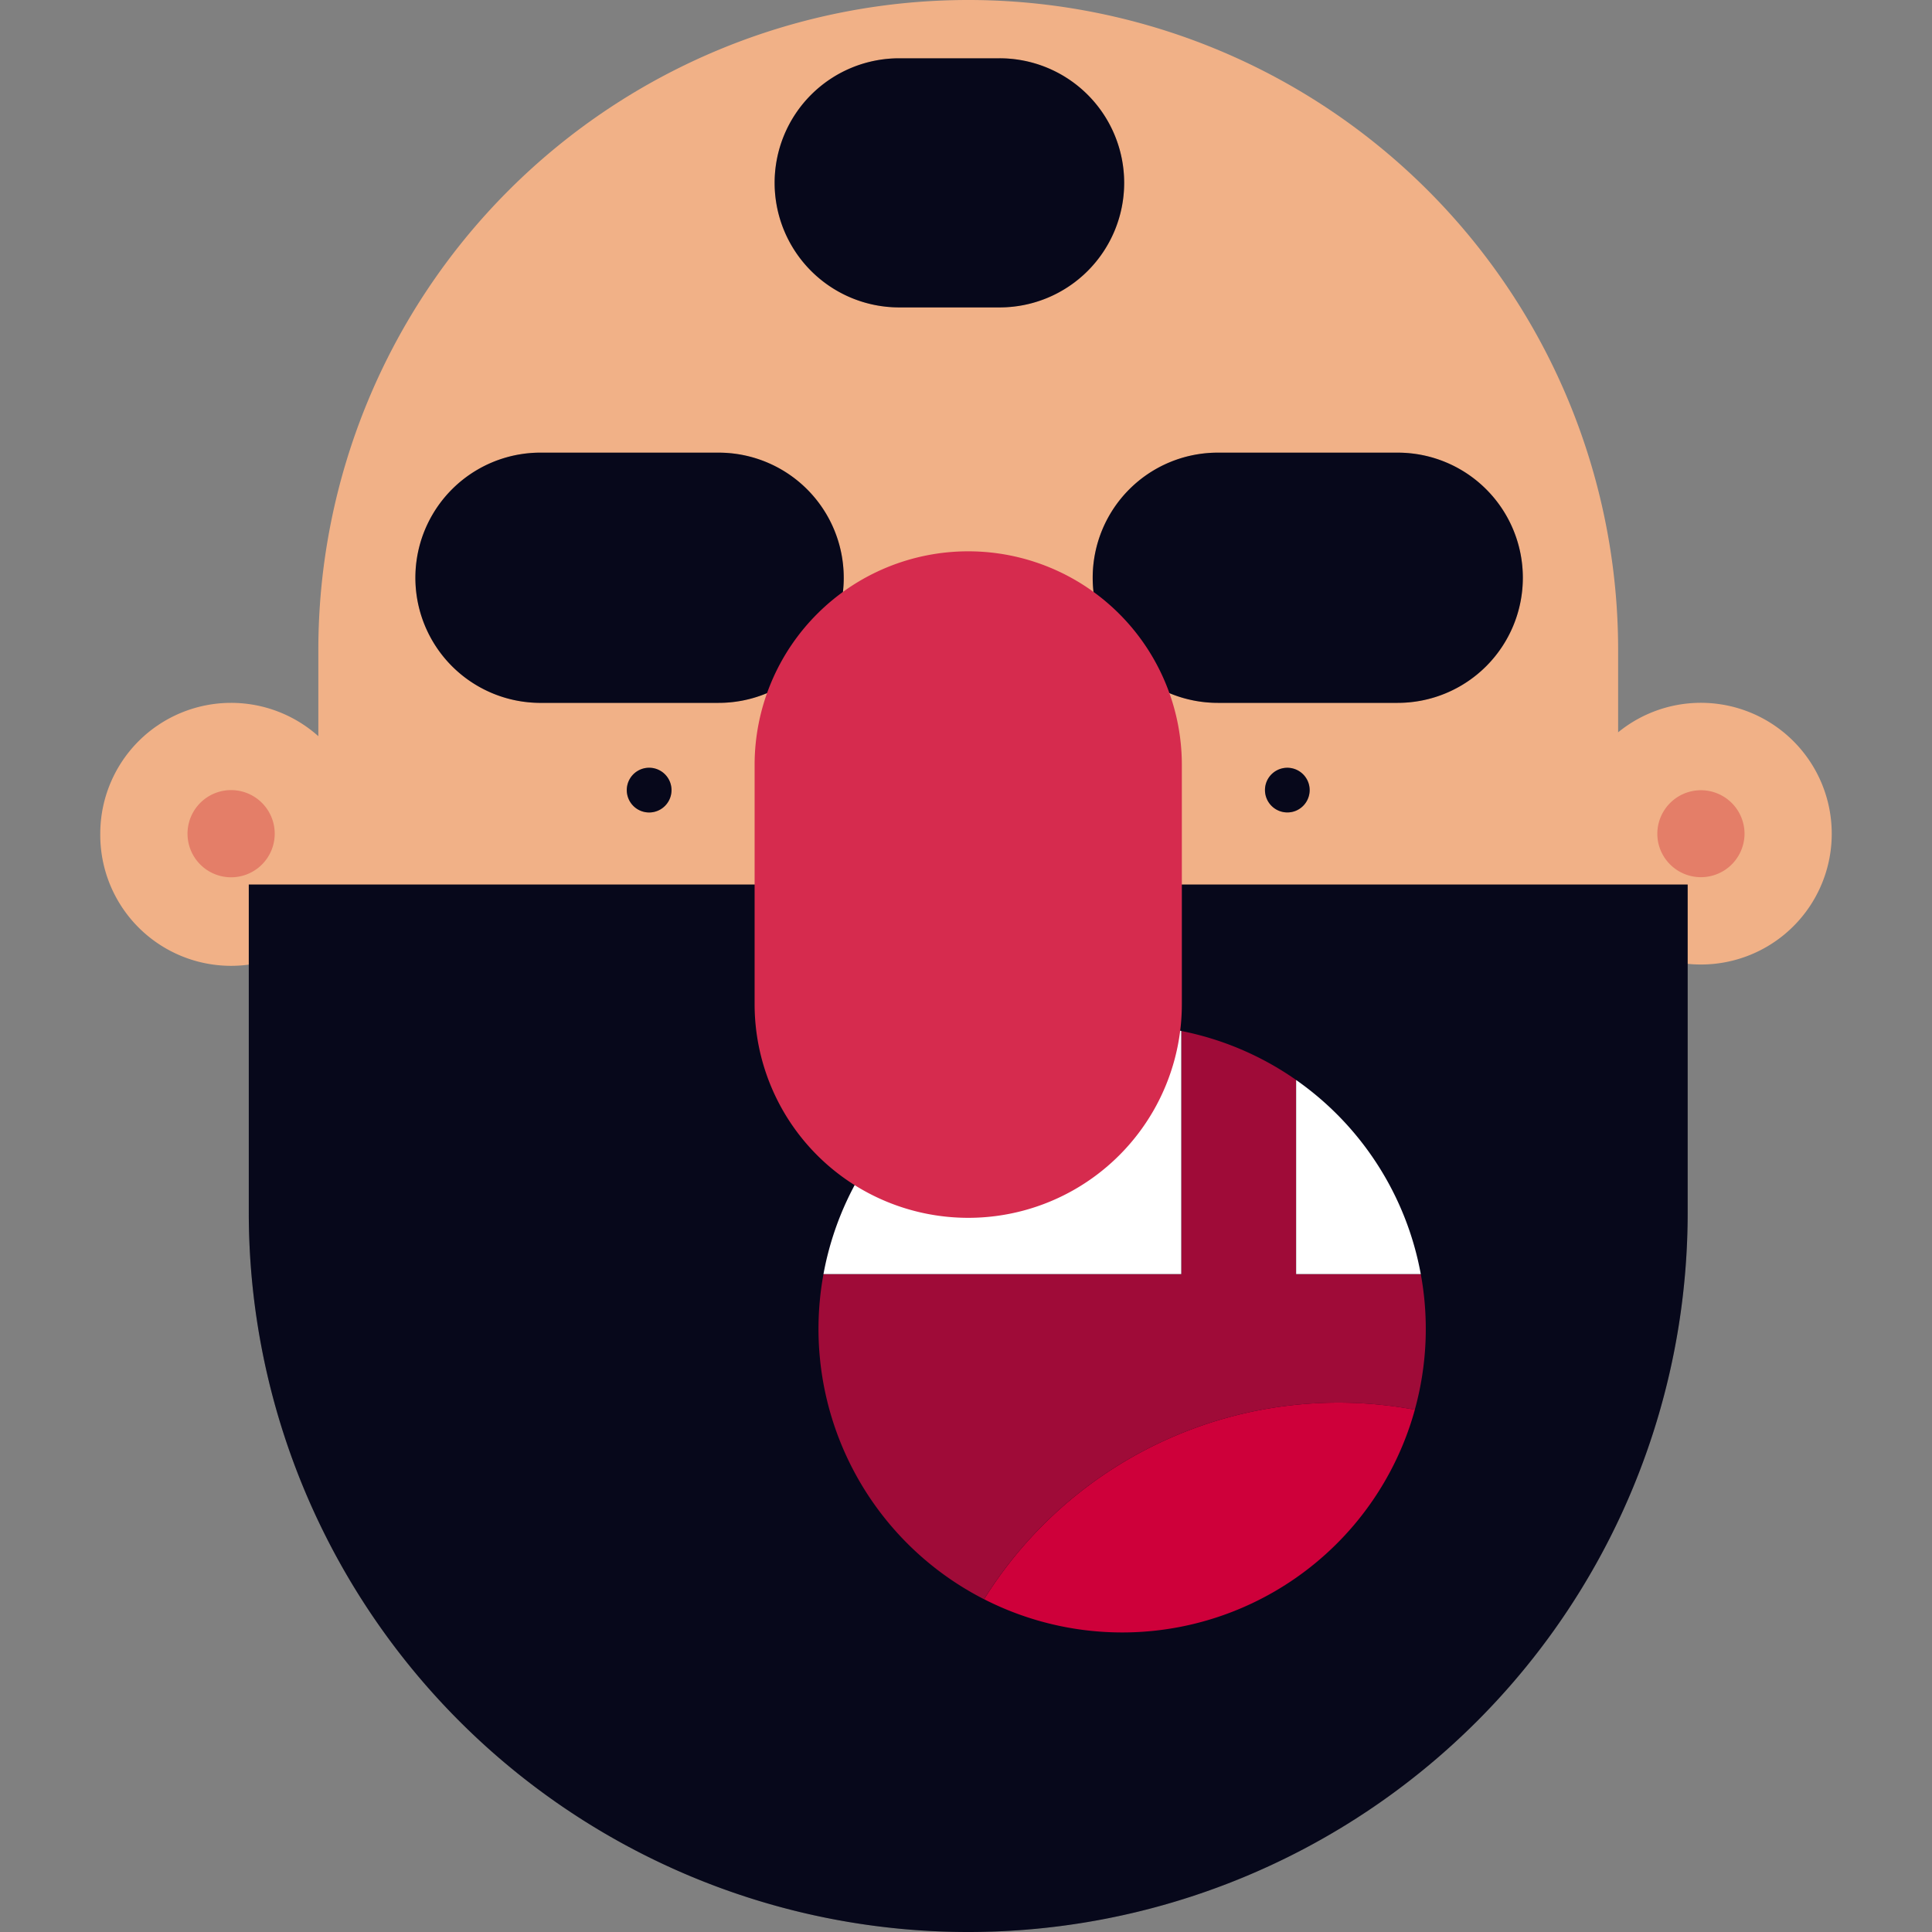
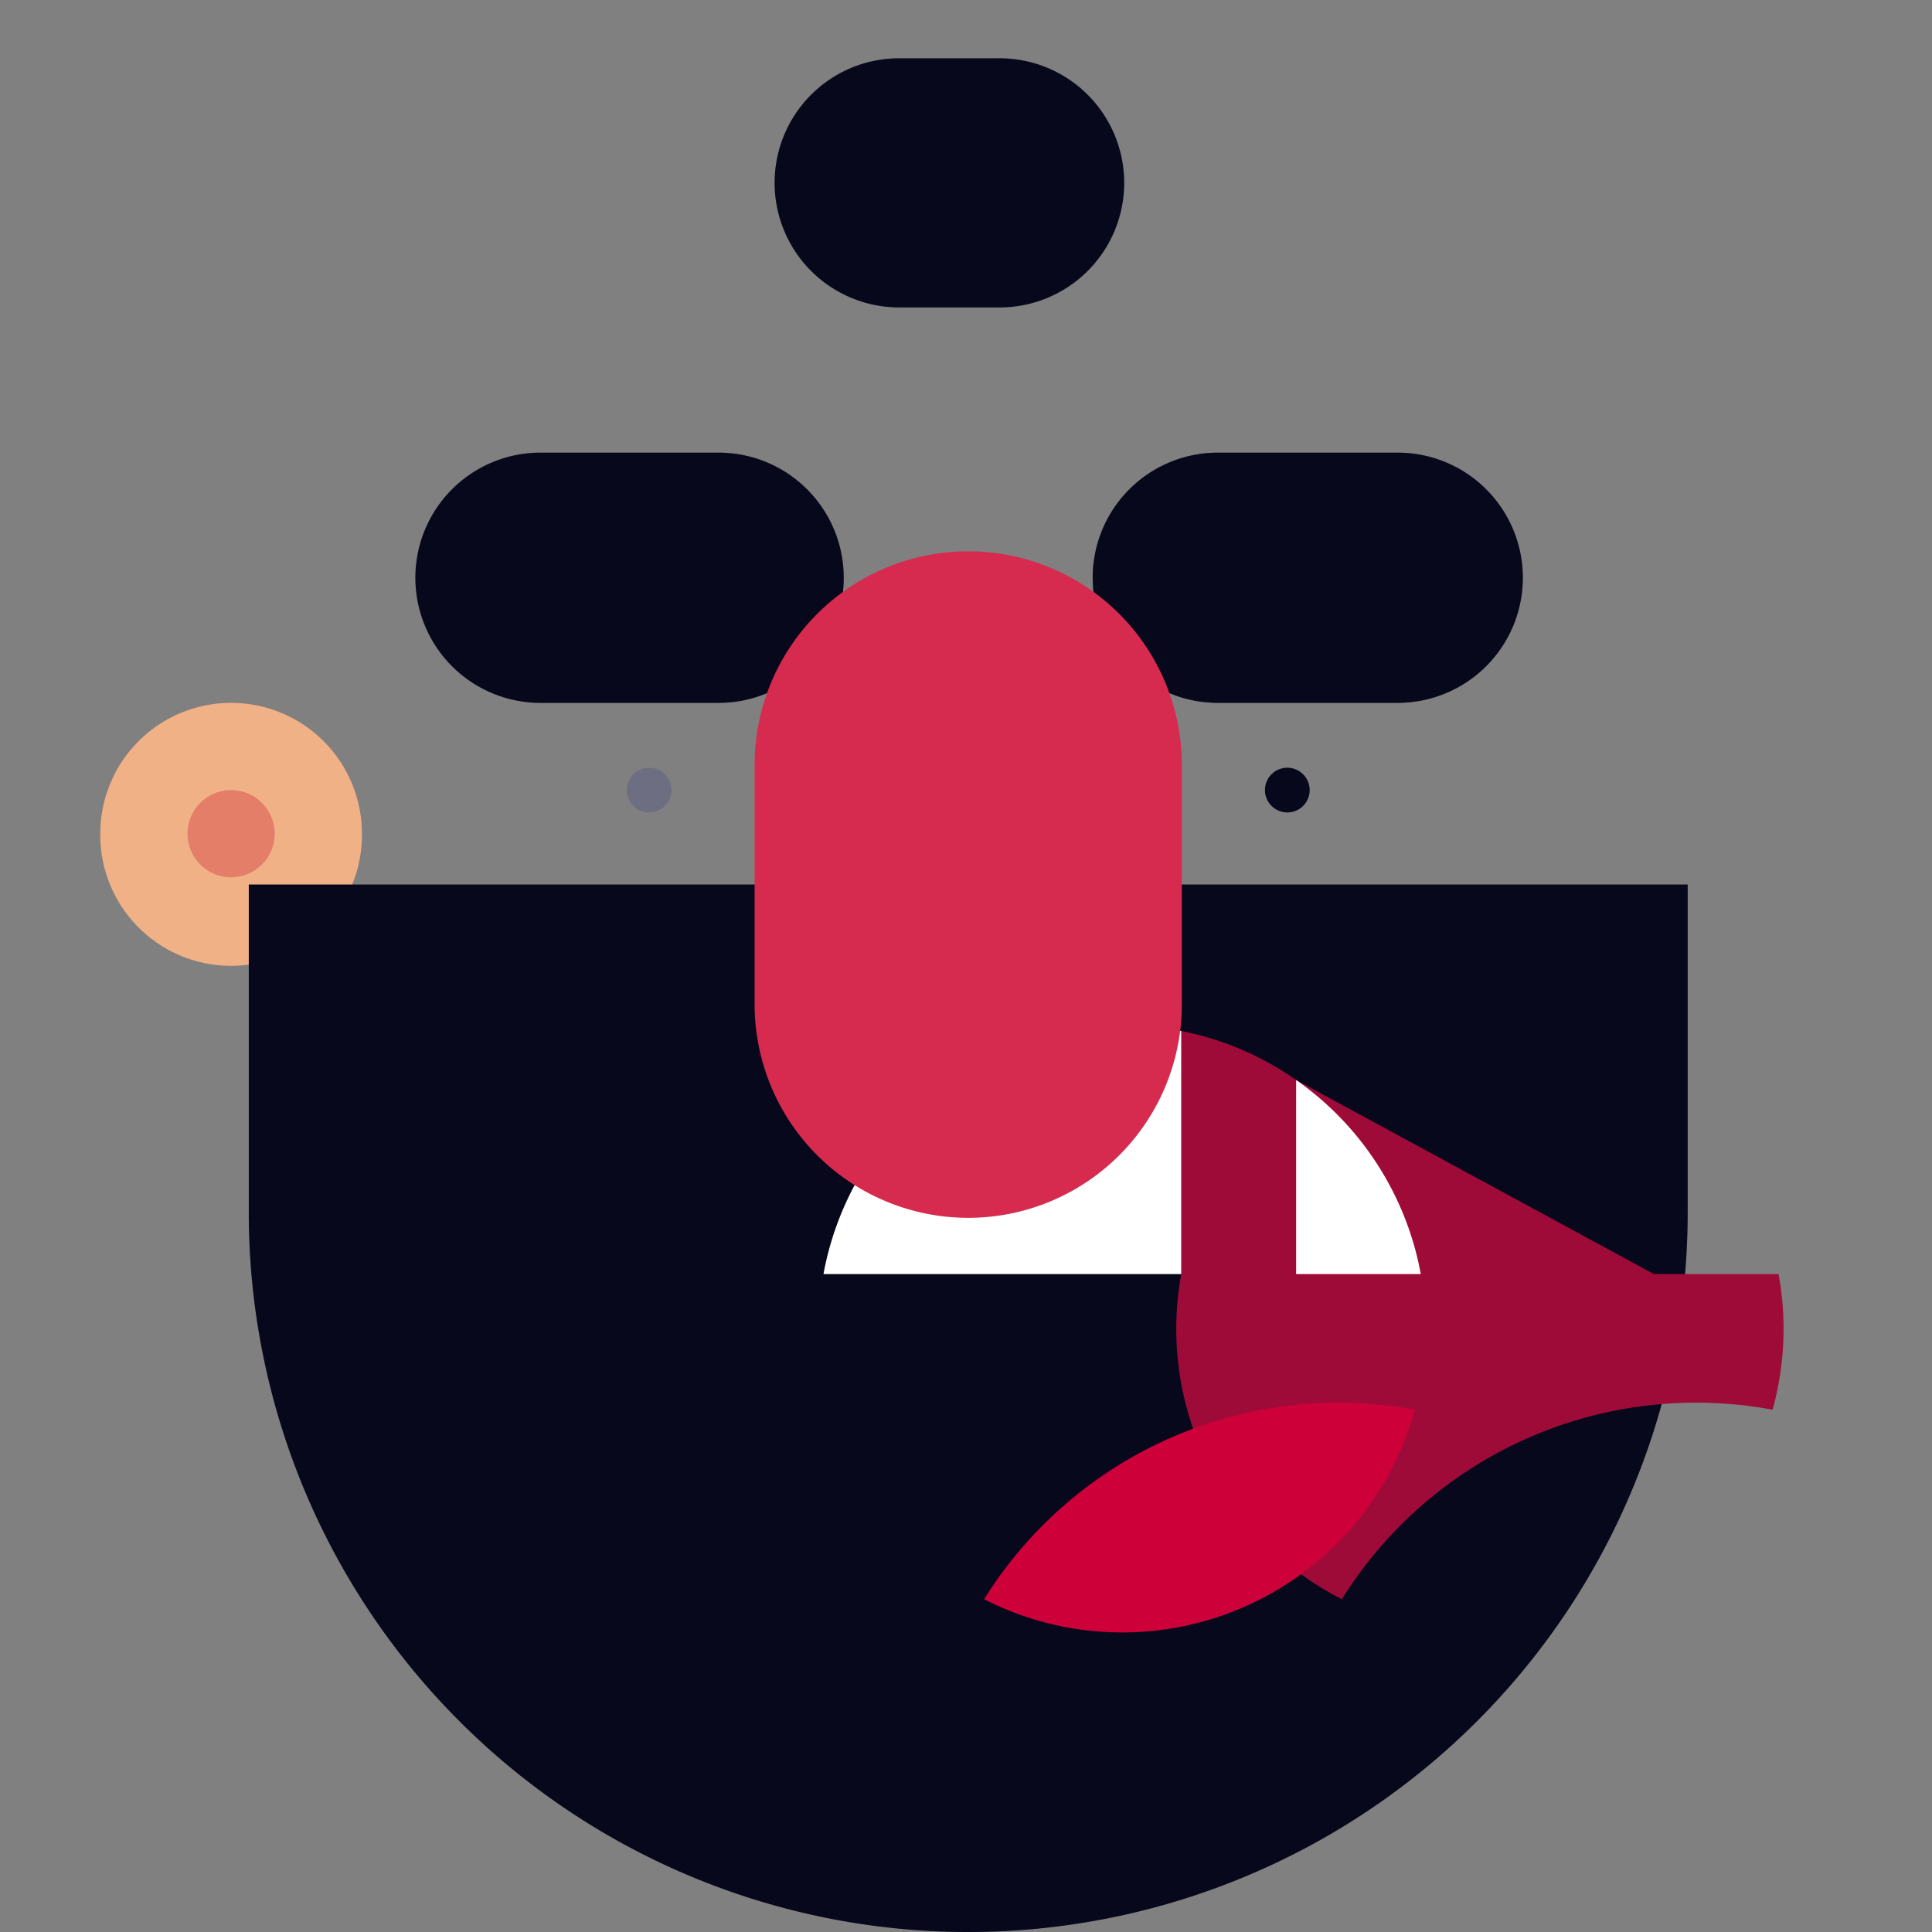
<svg xmlns="http://www.w3.org/2000/svg" width="150" height="150" fill="none">
  <rect width="100%" height="100%" fill="#808080" stroke="none" />
  <g clip-path="url(#a)">
-     <path fill="#F1B187" d="M142.216 64.727a10.15 10.15 0 0 1-6.269 9.385 10.16 10.16 0 0 1-13.851-7.402 10.156 10.156 0 0 1 17.145-9.165 10.16 10.16 0 0 1 2.975 7.182" />
-     <path fill="#E47E68" d="M135.445 64.727a3.387 3.387 0 0 1-6.707.661 3.385 3.385 0 1 1 6.707-.662Z" />
    <path fill="#F1B187" d="M28.1 64.727a10.158 10.158 0 1 1-20.315.002 10.158 10.158 0 0 1 20.316-.002Z" />
    <path fill="#E47E68" d="M21.329 64.727a3.385 3.385 0 1 1-6.77.002 3.385 3.385 0 0 1 6.77-.002" />
-     <path fill="#F1B187" d="M125.631 86.72a50.46 50.46 0 0 1-50.458 50.457A50.46 50.46 0 0 1 24.716 86.72V50.456A50.457 50.457 0 0 1 75.173 0a50.456 50.456 0 0 1 50.458 50.456z" />
    <path fill="#000" d="M103.325 68.677H19.316v25.466a55.857 55.857 0 0 0 111.714 0V68.677z" />
    <path fill="#27288A" fill-opacity=".2" d="M103.325 68.677H19.316v25.466a55.857 55.857 0 0 0 111.714 0V68.677z" />
-     <path fill="#9F0B38" d="M100.632 83.85a23.5 23.5 0 0 0-8.919-3.806v18.878H63.935a23.56 23.56 0 0 0 12.467 25.242 32.41 32.41 0 0 1 33.443-14.713 23.5 23.5 0 0 0 .464-10.531h-9.677z" />
+     <path fill="#9F0B38" d="M100.632 83.85a23.5 23.5 0 0 0-8.919-3.806v18.878a23.56 23.56 0 0 0 12.467 25.242 32.41 32.41 0 0 1 33.443-14.713 23.5 23.5 0 0 0 .464-10.531h-9.677z" />
    <path fill="#CE003A" d="M76.406 124.163a23.574 23.574 0 0 0 28.554-5.573 23.56 23.56 0 0 0 4.889-9.14 32.41 32.41 0 0 0-33.443 14.713" />
    <path fill="#fff" d="M100.631 83.85v15.071h9.678a23.58 23.58 0 0 0-9.678-15.07Zm-8.918-3.807A23.576 23.576 0 0 0 63.934 98.92h27.779z" />
    <path fill="#000" d="M87.28 14.197a9.67 9.67 0 0 1-9.67 9.67h-7.797a9.67 9.67 0 0 1-9.671-9.67 9.67 9.67 0 0 1 9.67-9.671h7.797a9.67 9.67 0 0 1 9.671 9.67Z" />
    <path fill="#27288A" fill-opacity=".2" d="M87.28 14.197a9.67 9.67 0 0 1-9.67 9.67h-7.797a9.67 9.67 0 0 1-9.671-9.67 9.67 9.67 0 0 1 9.67-9.671h7.797a9.67 9.67 0 0 1 9.671 9.67Z" />
-     <path fill="#000" d="M52.136 61.344a1.736 1.736 0 1 1-3.473 0 1.736 1.736 0 0 1 3.473 0" />
    <path fill="#27288A" fill-opacity=".2" d="M52.136 61.344a1.736 1.736 0 1 1-3.473 0 1.736 1.736 0 0 1 3.473 0" />
    <path fill="#000" d="M101.682 61.344a1.74 1.74 0 0 1-1.071 1.603 1.738 1.738 0 0 1-2.268-2.268 1.736 1.736 0 0 1 3.339.665" />
    <path fill="#27288A" fill-opacity=".2" d="M101.682 61.344a1.74 1.74 0 0 1-1.071 1.603 1.738 1.738 0 0 1-2.268-2.268 1.736 1.736 0 0 1 3.339.665" />
    <path fill="#000" d="M118.233 44.858a9.716 9.716 0 0 1-9.713 9.712H94.549a9.71 9.71 0 0 1-9.712-9.712 9.71 9.71 0 0 1 9.712-9.714h13.971a9.713 9.713 0 0 1 9.713 9.714" />
    <path fill="#27288A" fill-opacity=".2" d="M118.233 44.858a9.716 9.716 0 0 1-9.713 9.712H94.549a9.71 9.71 0 0 1-9.712-9.712 9.71 9.71 0 0 1 9.712-9.714h13.971a9.713 9.713 0 0 1 9.713 9.714" />
    <path fill="#000" d="M65.508 44.858a9.71 9.71 0 0 1-9.71 9.712H41.825a9.714 9.714 0 0 1 0-19.426h13.971a9.713 9.713 0 0 1 9.711 9.714Z" />
    <path fill="#27288A" fill-opacity=".2" d="M65.508 44.858a9.71 9.71 0 0 1-9.71 9.712H41.825a9.714 9.714 0 0 1 0-19.426h13.971a9.713 9.713 0 0 1 9.711 9.714Z" />
    <path fill="#D62B4E" d="M91.758 77.965a16.584 16.584 0 0 1-16.584 16.587 16.587 16.587 0 0 1-16.586-16.587V59.389a16.586 16.586 0 0 1 16.586-16.585 16.585 16.585 0 0 1 16.584 16.585z" />
  </g>
  <defs>
    <clipPath id="a">
      <path fill="#fff" d="M0 0h150v150H0z" />
    </clipPath>
  </defs>
</svg>